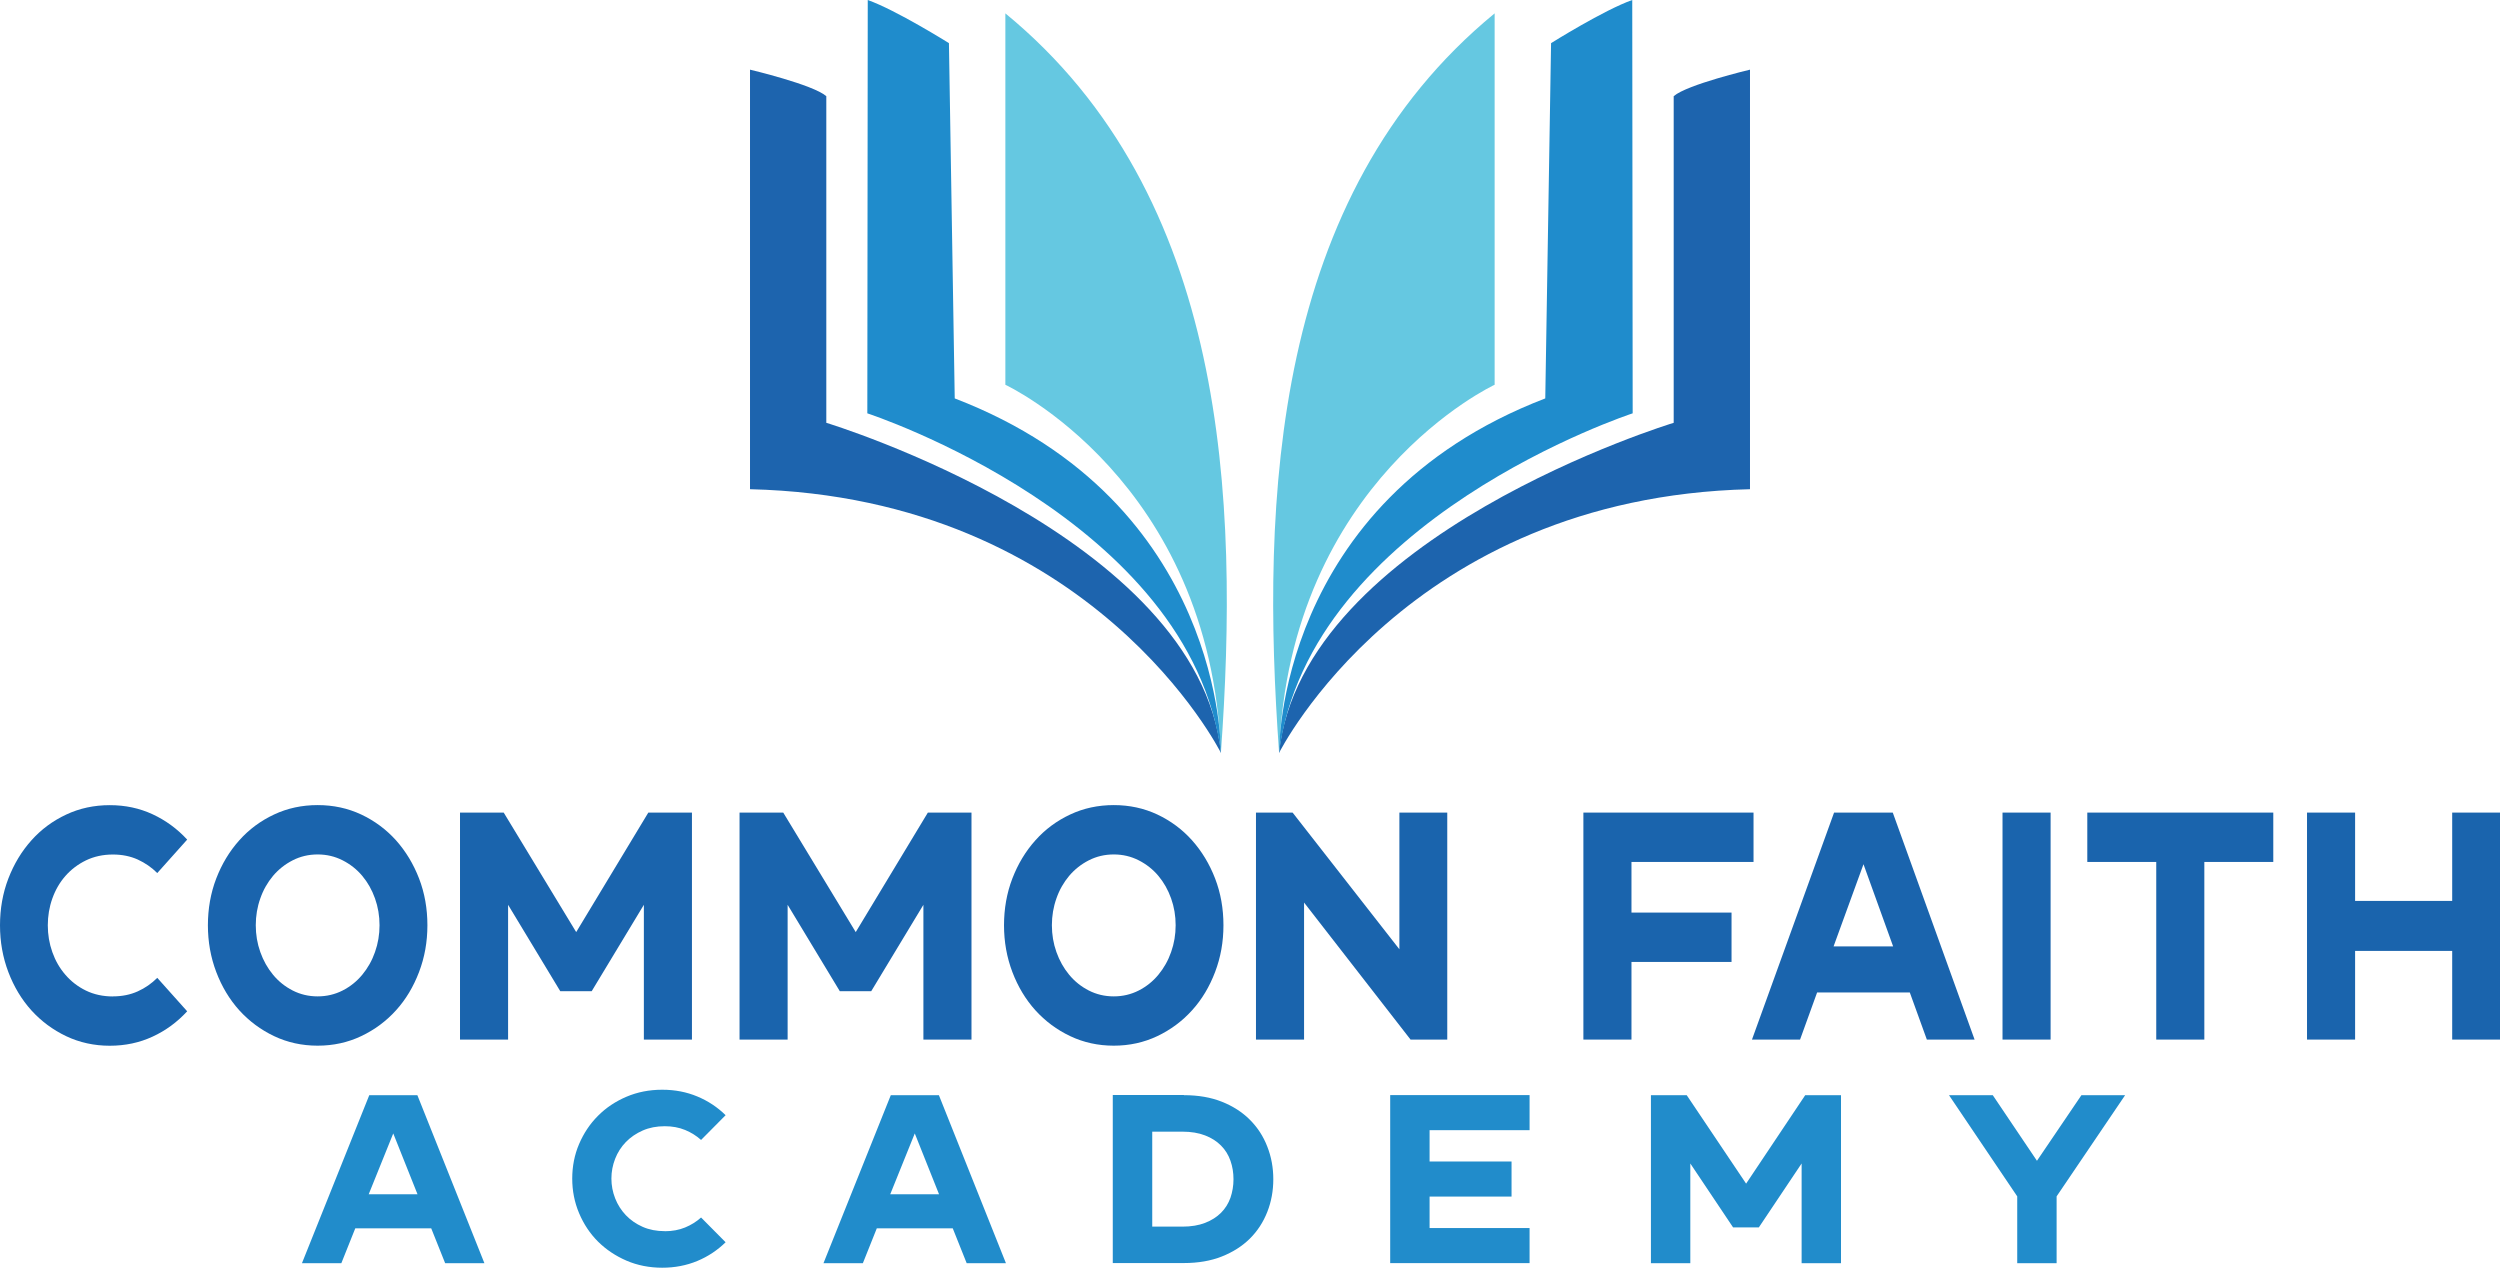
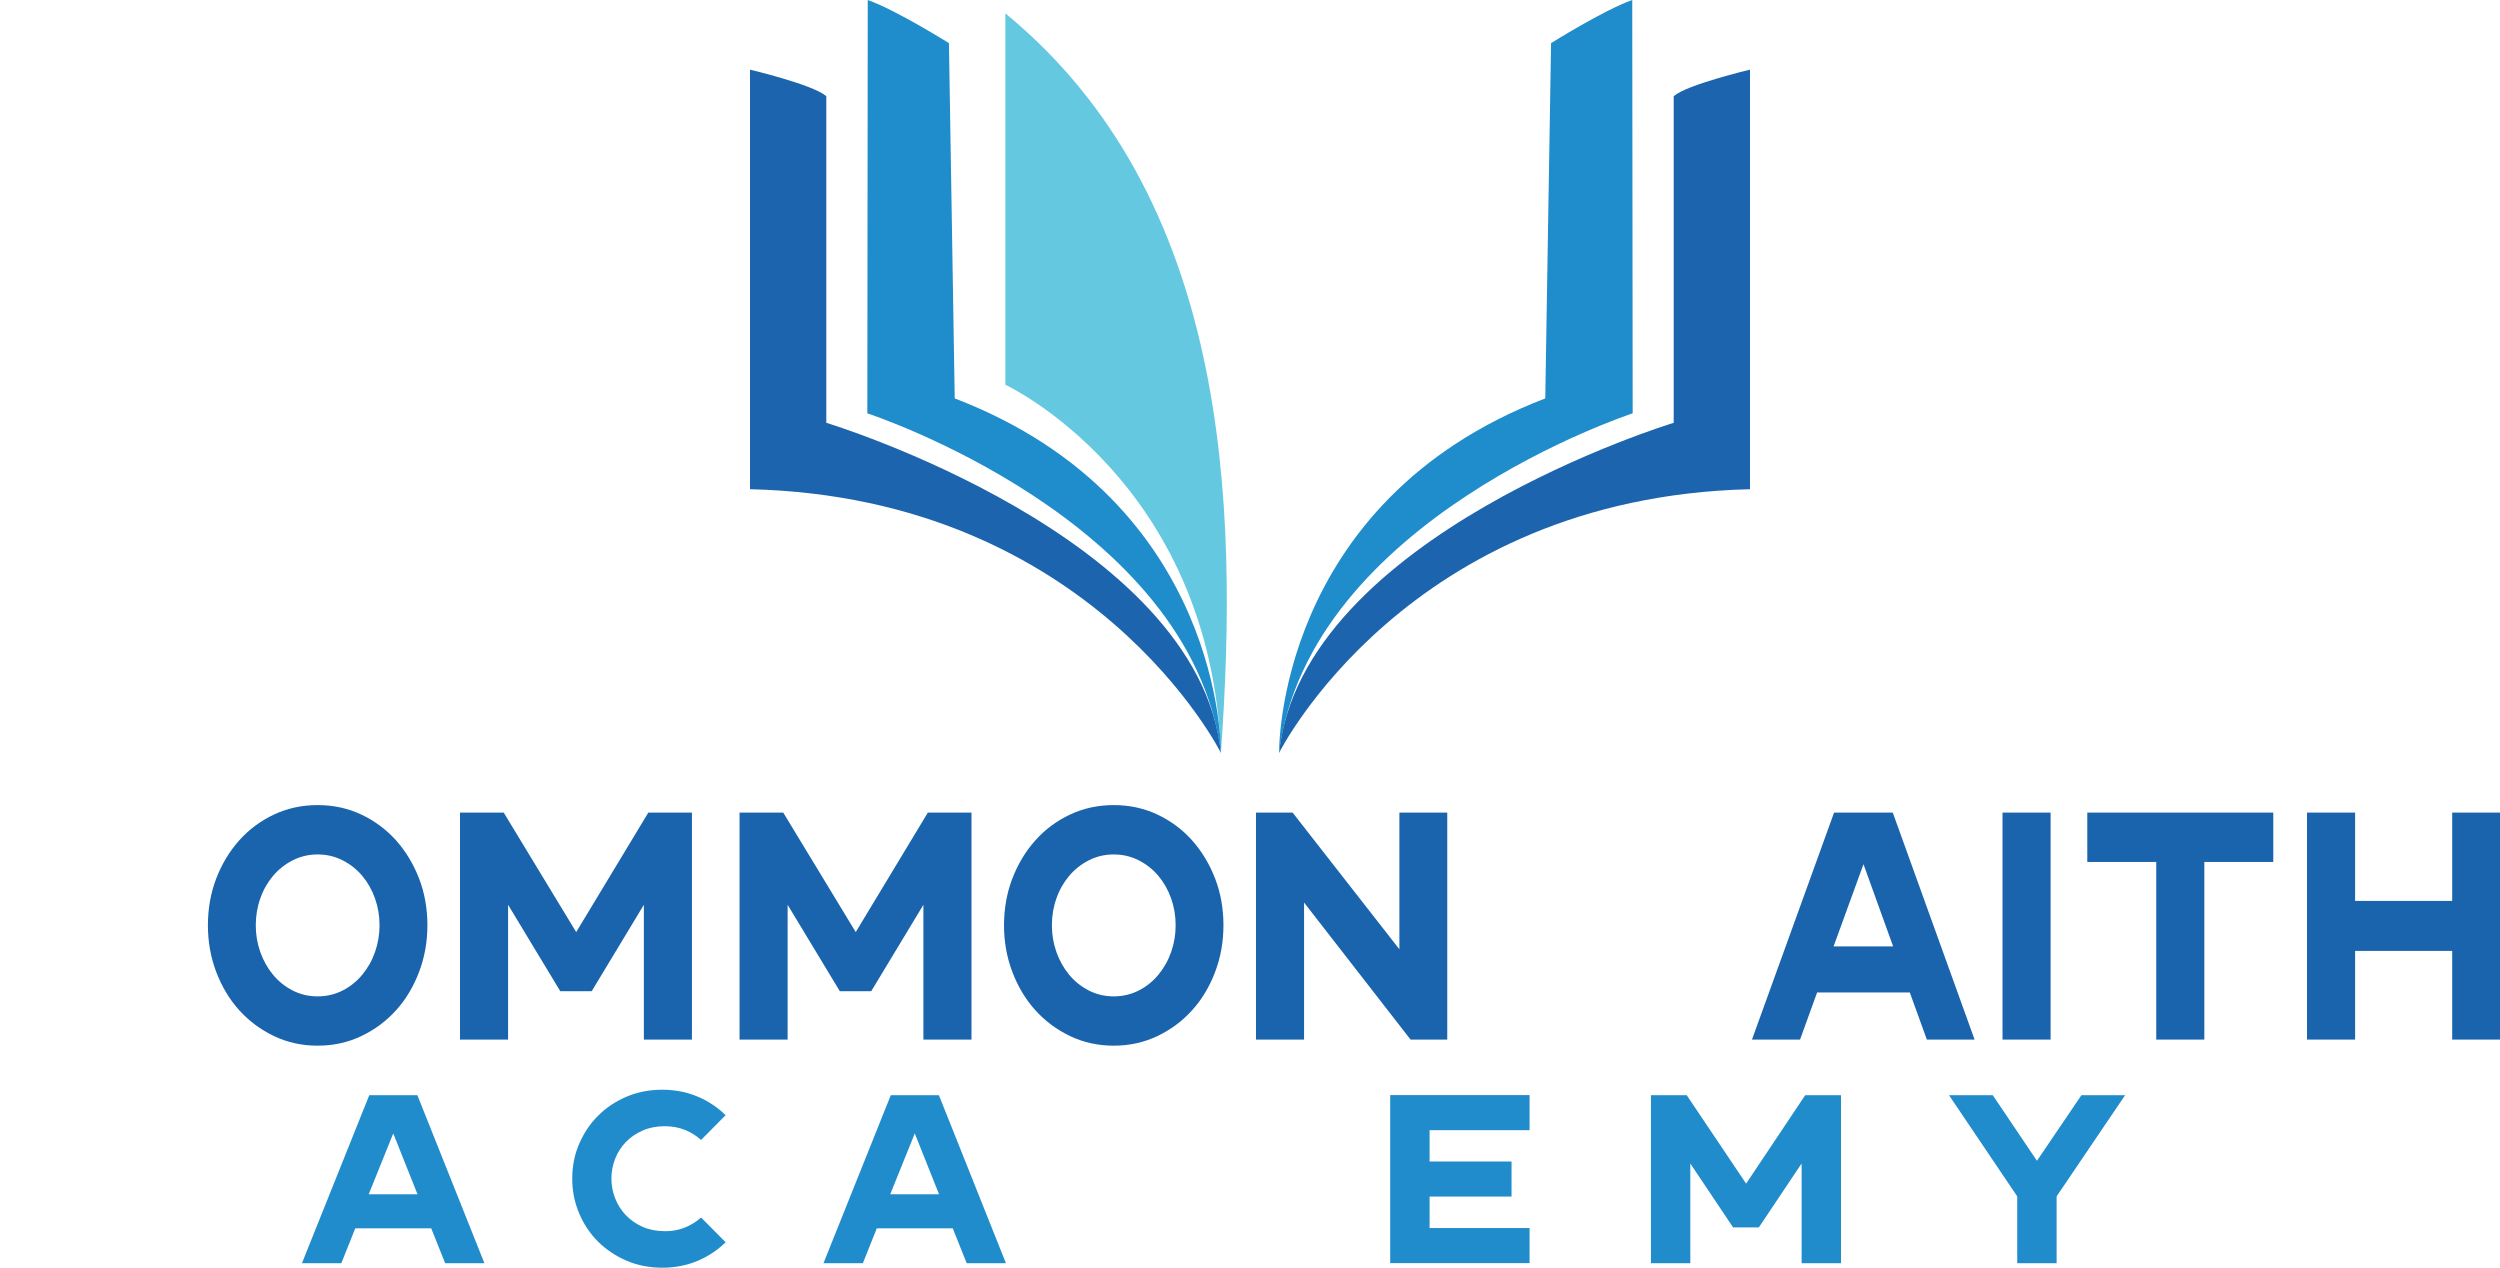
<svg xmlns="http://www.w3.org/2000/svg" id="Layer_1" data-name="Layer 1" viewBox="0 0 353.53 179.28">
  <defs>
    <style>      .cls-1 {        fill: #65c8e1;      }      .cls-2 {        fill: #1f8ccc;      }      .cls-3 {        fill: #1d64ae;      }      .cls-4 {        fill: #218ccb;      }      .cls-5 {        fill: #1a64ad;      }    </style>
  </defs>
  <g>
    <g>
-       <path class="cls-5" d="m15.97,140.9c1.3,0,2.47-.24,3.51-.71,1.04-.47,1.96-1.11,2.76-1.91l4.23,4.73c-1.41,1.53-3.04,2.73-4.89,3.58-1.85.86-3.87,1.29-6.06,1.29s-4.27-.45-6.16-1.35c-1.89-.9-3.53-2.12-4.92-3.65-1.38-1.53-2.47-3.34-3.26-5.42-.79-2.08-1.18-4.29-1.18-6.61s.39-4.56,1.18-6.61c.79-2.05,1.87-3.85,3.26-5.4,1.38-1.55,3.02-2.76,4.92-3.65,1.89-.89,3.95-1.33,6.16-1.33s4.2.43,6.06,1.29c1.85.86,3.48,2.05,4.89,3.58l-4.23,4.73c-.8-.8-1.72-1.43-2.76-1.91-1.04-.47-2.21-.71-3.51-.71-1.41,0-2.68.28-3.82.83-1.13.55-2.1,1.29-2.9,2.2s-1.42,1.98-1.85,3.19c-.43,1.21-.64,2.47-.64,3.79s.21,2.58.64,3.79c.43,1.21,1.04,2.28,1.85,3.21.8.93,1.77,1.68,2.9,2.23,1.13.55,2.41.83,3.82.83Z" />
      <path class="cls-5" d="m44.92,113.85c2.21,0,4.26.44,6.16,1.33,1.89.89,3.53,2.11,4.92,3.65,1.38,1.55,2.47,3.35,3.26,5.4.79,2.05,1.18,4.26,1.18,6.61s-.39,4.53-1.18,6.61c-.79,2.08-1.87,3.89-3.26,5.42-1.38,1.53-3.02,2.75-4.92,3.65-1.89.9-3.95,1.35-6.16,1.35s-4.27-.45-6.16-1.35c-1.89-.9-3.53-2.12-4.92-3.65-1.38-1.53-2.47-3.34-3.26-5.42-.79-2.08-1.18-4.29-1.18-6.61s.39-4.56,1.18-6.61c.79-2.05,1.87-3.85,3.26-5.4,1.38-1.55,3.02-2.76,4.92-3.65,1.89-.89,3.95-1.33,6.16-1.33Zm0,27.05c1.27,0,2.45-.28,3.53-.83,1.08-.55,2-1.29,2.78-2.23.77-.93,1.38-2,1.8-3.21.43-1.21.64-2.47.64-3.79s-.21-2.58-.64-3.79c-.43-1.21-1.03-2.27-1.8-3.19-.77-.92-1.7-1.65-2.78-2.2-1.08-.55-2.25-.83-3.53-.83s-2.45.28-3.53.83c-1.08.55-2.01,1.29-2.78,2.2-.77.92-1.38,1.98-1.8,3.19-.43,1.21-.64,2.47-.64,3.79s.21,2.58.64,3.79c.43,1.21,1.03,2.28,1.8,3.21.77.93,1.7,1.68,2.78,2.23,1.08.55,2.25.83,3.53.83Z" />
      <path class="cls-5" d="m97.85,114.91v32.1h-6.8v-19.06l-7.38,12.22h-4.44l-7.38-12.22v19.06h-6.8v-32.1h6.18l10.25,16.9,10.2-16.9h6.18Z" />
      <path class="cls-5" d="m137.38,114.91v32.1h-6.8v-19.06l-7.38,12.22h-4.44l-7.38-12.22v19.06h-6.8v-32.1h6.18l10.25,16.9,10.2-16.9h6.18Z" />
      <path class="cls-5" d="m157.5,113.85c2.21,0,4.26.44,6.16,1.33,1.89.89,3.53,2.11,4.91,3.65,1.38,1.55,2.47,3.35,3.26,5.4.79,2.05,1.18,4.26,1.18,6.61s-.39,4.53-1.18,6.61c-.79,2.08-1.87,3.89-3.26,5.42-1.38,1.53-3.02,2.75-4.91,3.65-1.9.9-3.95,1.35-6.16,1.35s-4.27-.45-6.16-1.35c-1.9-.9-3.53-2.12-4.92-3.65-1.38-1.53-2.47-3.34-3.26-5.42-.79-2.08-1.18-4.29-1.18-6.61s.39-4.56,1.18-6.61c.79-2.05,1.87-3.85,3.26-5.4,1.38-1.55,3.02-2.76,4.92-3.65,1.89-.89,3.95-1.33,6.16-1.33Zm0,27.05c1.27,0,2.45-.28,3.53-.83,1.08-.55,2-1.29,2.78-2.23.77-.93,1.38-2,1.8-3.21.43-1.21.64-2.47.64-3.79s-.21-2.58-.64-3.79c-.43-1.21-1.03-2.27-1.8-3.19s-1.7-1.65-2.78-2.2c-1.08-.55-2.25-.83-3.53-.83s-2.45.28-3.53.83c-1.08.55-2.01,1.29-2.78,2.2-.77.92-1.38,1.98-1.8,3.19-.43,1.21-.64,2.47-.64,3.79s.21,2.58.64,3.79c.43,1.21,1.03,2.28,1.8,3.21.77.93,1.7,1.68,2.78,2.23,1.08.55,2.25.83,3.53.83Z" />
      <path class="cls-5" d="m204.66,114.91v32.1h-5.19l-15.06-19.38v19.38h-6.8v-32.1h5.18l15.1,19.33v-19.33h6.76Z" />
-       <path class="cls-5" d="m230.71,121.89v7.16h14.15v6.98h-14.15v10.98h-6.8v-32.1h24.06v6.98h-17.26Z" />
      <path class="cls-5" d="m279.24,147.01h-6.76l-2.41-6.66h-13.11l-2.41,6.66h-6.8l11.61-32.1h8.3l11.57,32.1Zm-11.53-13.18l-4.19-11.62-4.23,11.62h8.42Z" />
      <path class="cls-5" d="m283.18,147.01v-32.1h6.8v32.1h-6.8Z" />
      <path class="cls-5" d="m321.47,114.91v6.98h-9.75v25.12h-6.8v-25.12h-9.75v-6.98h26.3Z" />
      <path class="cls-5" d="m353.53,114.91v32.1h-6.76v-12.54h-13.73v12.54h-6.8v-32.1h6.8v12.49h13.73v-12.49h6.76Z" />
    </g>
    <g>
      <path class="cls-4" d="m68.49,178.63h-5.54l-1.97-4.93h-10.74l-1.97,4.93h-5.57l9.52-23.76h6.8l9.48,23.76Zm-9.45-9.75l-3.43-8.6-3.47,8.6h6.9Z" />
      <path class="cls-4" d="m94.01,174.11c1.06,0,2.02-.18,2.87-.53.85-.35,1.6-.82,2.26-1.41l3.47,3.5c-1.16,1.13-2.49,2.02-4.01,2.65-1.52.63-3.17.95-4.96.95s-3.5-.33-5.05-1c-1.55-.67-2.89-1.57-4.03-2.7-1.13-1.13-2.02-2.47-2.67-4.01-.65-1.54-.97-3.17-.97-4.89s.32-3.38.97-4.89c.65-1.52,1.53-2.85,2.67-3.99,1.13-1.14,2.48-2.04,4.03-2.7,1.55-.66,3.23-.99,5.05-.99s3.44.32,4.96.95c1.52.63,2.86,1.52,4.01,2.65l-3.47,3.5c-.66-.59-1.41-1.06-2.26-1.41-.85-.35-1.81-.53-2.87-.53-1.16,0-2.2.2-3.13.61-.93.41-1.72.95-2.38,1.63-.66.68-1.16,1.47-1.51,2.36-.35.9-.53,1.83-.53,2.8s.18,1.91.53,2.8c.35.9.86,1.69,1.51,2.38.66.69,1.45,1.24,2.38,1.65.93.41,1.97.61,3.13.61Z" />
      <path class="cls-4" d="m142.24,178.63h-5.54l-1.97-4.93h-10.74l-1.97,4.93h-5.57l9.52-23.76h6.8l9.48,23.76Zm-9.45-9.75l-3.43-8.6-3.47,8.6h6.9Z" />
-       <path class="cls-4" d="m167.42,154.87c2.02,0,3.81.31,5.37.93,1.56.62,2.88,1.47,3.96,2.55,1.08,1.08,1.9,2.34,2.46,3.79.57,1.45.85,2.99.85,4.62s-.28,3.17-.85,4.62c-.57,1.45-1.39,2.71-2.46,3.77-1.08,1.07-2.4,1.91-3.96,2.53-1.56.62-3.35.93-5.37.93h-10.06v-23.76h10.06Zm-.2,18.59c1.22,0,2.29-.18,3.19-.53.91-.35,1.66-.83,2.26-1.43.6-.6,1.04-1.31,1.33-2.12.28-.82.43-1.69.43-2.62s-.14-1.8-.43-2.62-.72-1.53-1.33-2.14c-.6-.61-1.35-1.09-2.26-1.44-.91-.35-1.97-.53-3.19-.53h-4.28v13.43h4.28Z" />
      <path class="cls-4" d="m202.16,159.83v4.42h11.59v4.96h-11.59v4.45h14.14v4.96h-19.71v-23.76h19.71v4.96h-14.14Z" />
-       <path class="cls-4" d="m260.34,154.87v23.76h-5.57v-14.1l-6.05,9.04h-3.64l-6.05-9.04v14.1h-5.57v-23.76h5.06l8.4,12.51,8.36-12.51h5.06Z" />
+       <path class="cls-4" d="m260.34,154.87v23.76h-5.57v-14.1l-6.05,9.04h-3.64l-6.05-9.04v14.1h-5.57v-23.76h5.06l8.4,12.51,8.36-12.51h5.06" />
      <path class="cls-4" d="m300.52,154.87l-9.69,14.31v9.45h-5.57v-9.45l-9.65-14.31h6.19l6.25,9.28,6.29-9.28h6.19Z" />
    </g>
  </g>
  <g>
    <g>
      <path class="cls-3" d="m172.65,106.46s-18.06-36.11-66.59-37.28V9.85s8.91,2.11,10.79,3.75v46.19s52.53,15.95,55.81,46.66Z" />
      <path class="cls-1" d="m142.17,1.88v52.53s29.02,13.48,30.48,52.06c2.58-35.88.94-78.79-30.48-104.58Z" />
      <path class="cls-2" d="m122.71,0l-.06,58.45s45.78,14.95,50,48.01c0,0,.53-35.47-37.64-50.12l-.82-50.24s-7.49-4.69-11.49-6.1Z" />
    </g>
    <g>
      <path class="cls-3" d="m180.88,106.46s18.06-36.11,66.59-37.28V9.85s-8.91,2.11-10.79,3.75v46.19s-52.53,15.95-55.81,46.66Z" />
-       <path class="cls-1" d="m211.36,1.88v52.53s-29.02,13.48-30.48,52.06c-2.58-35.88-.94-78.79,30.48-104.58Z" />
      <path class="cls-2" d="m230.82,0l.06,58.45s-45.78,14.95-50,48.01c0,0-.53-35.47,37.64-50.12l.82-50.24S226.82,1.41,230.82,0Z" />
    </g>
  </g>
</svg>